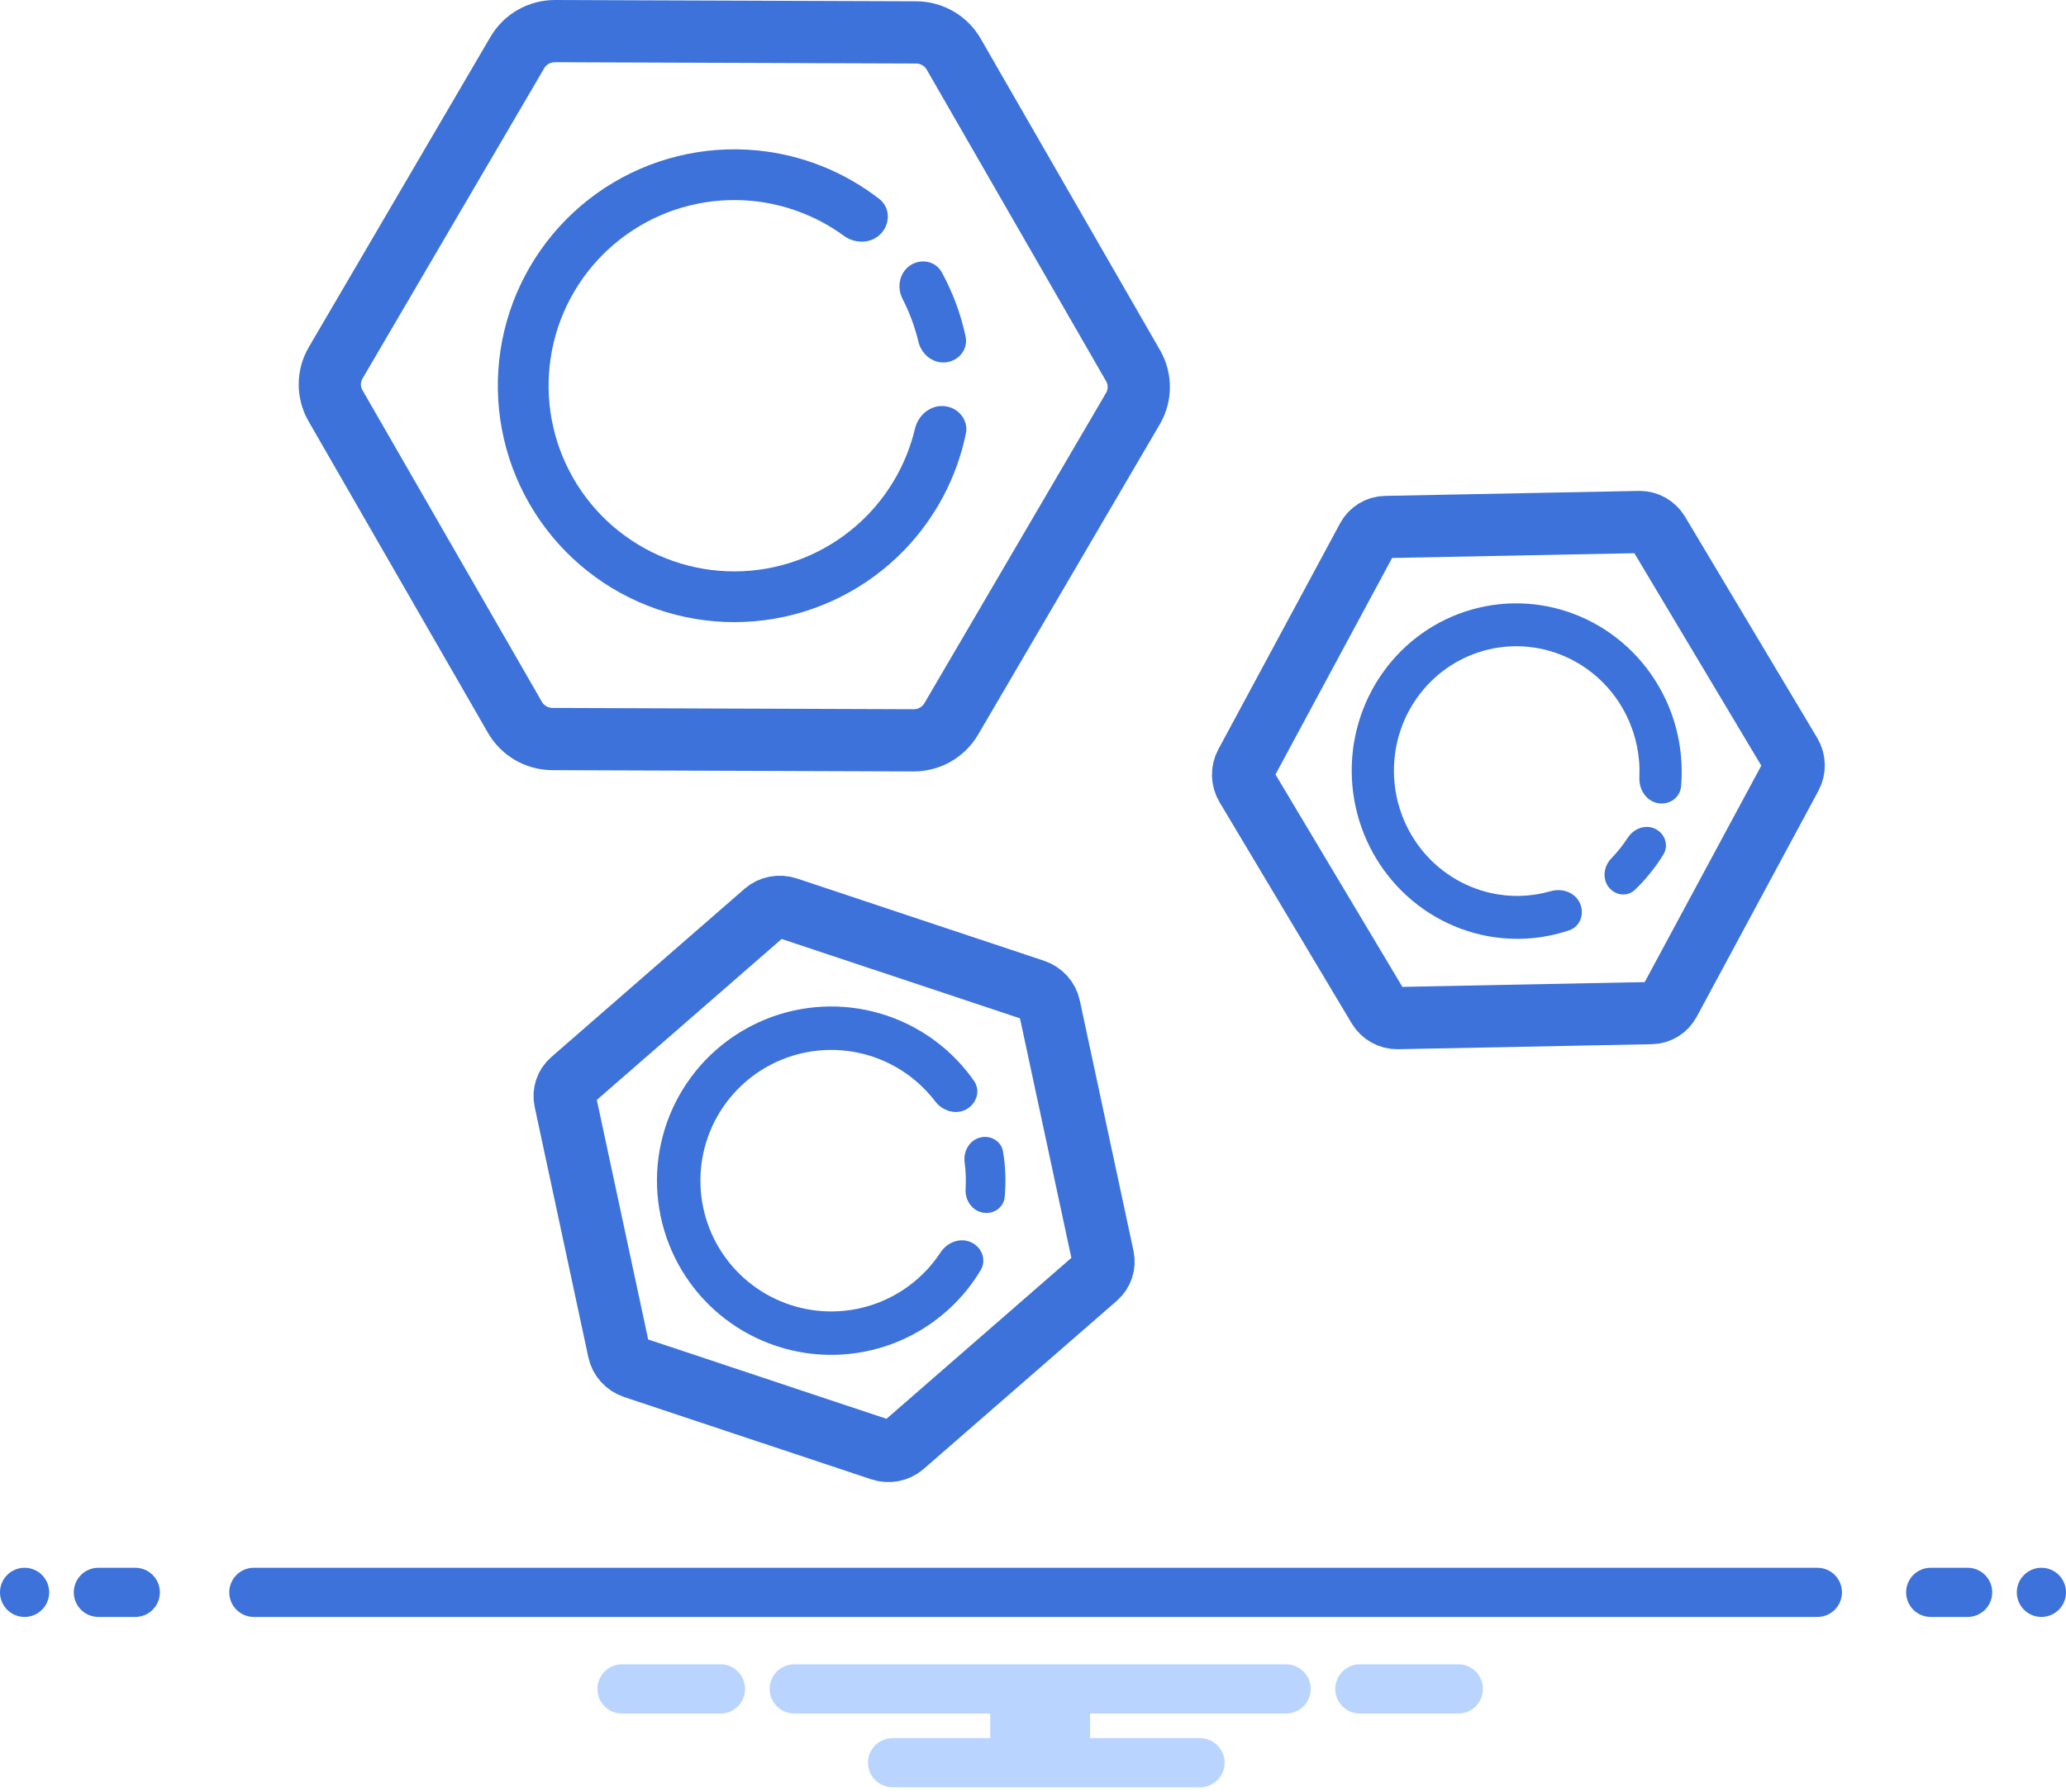
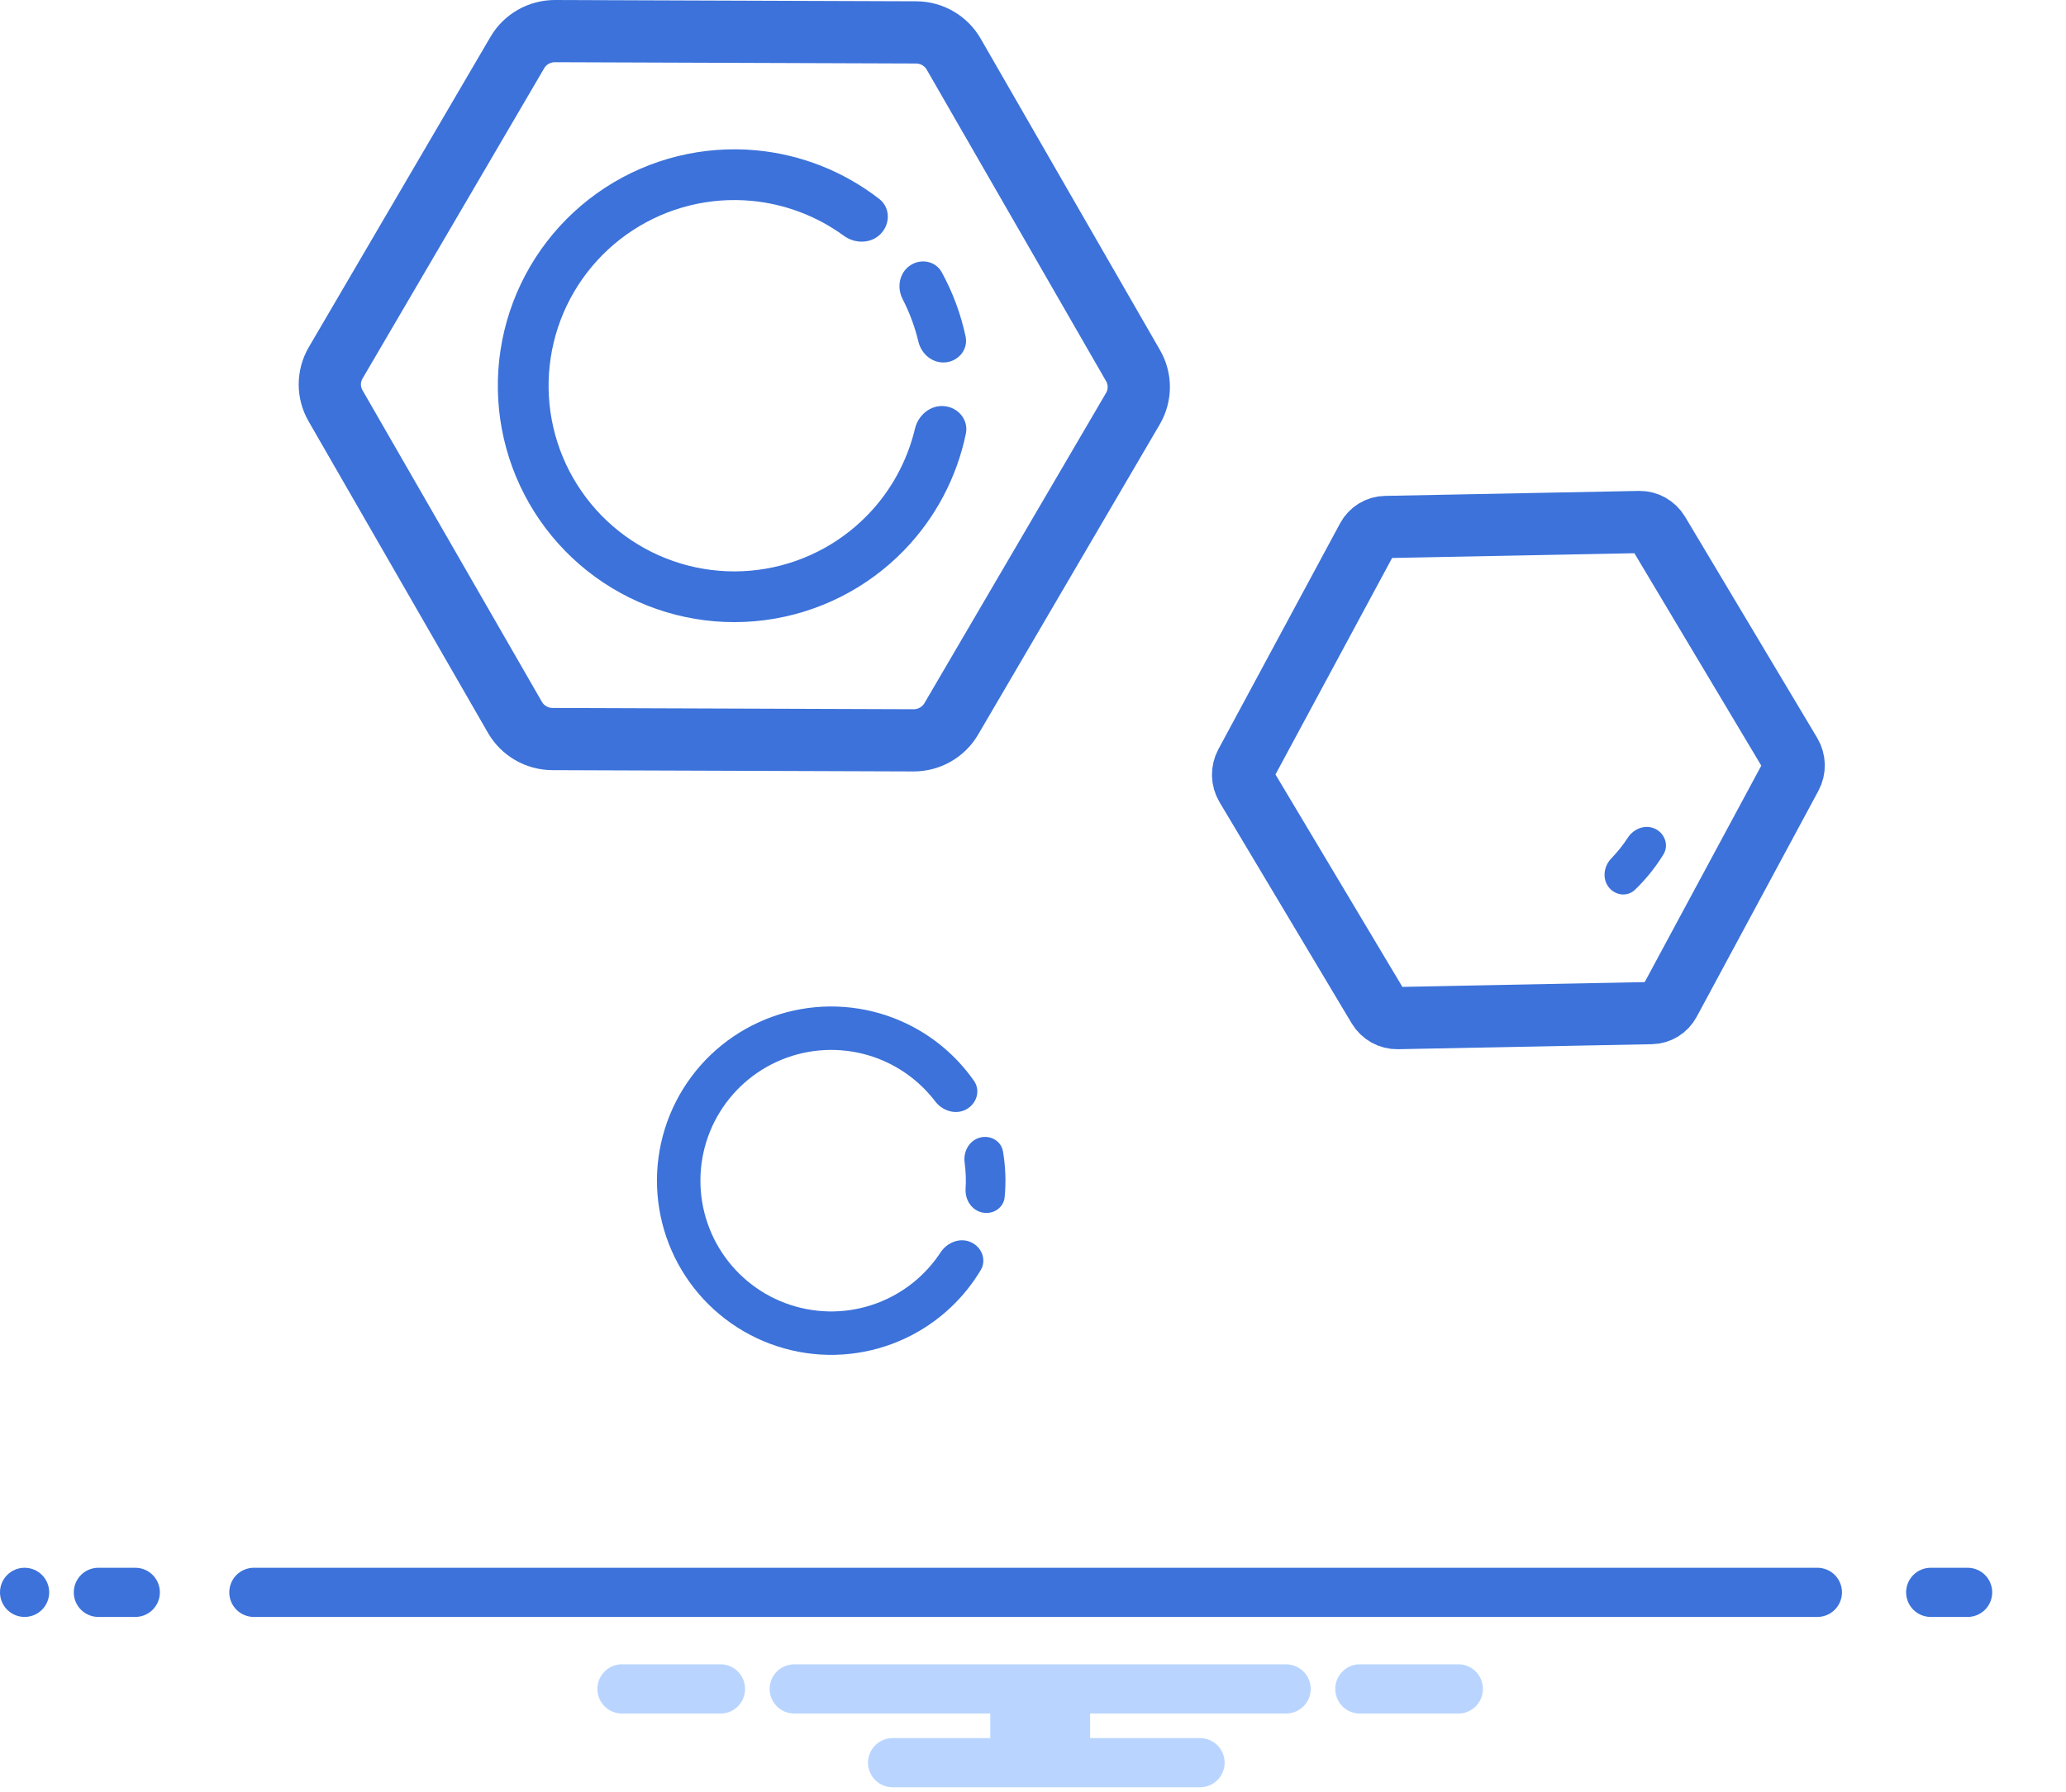
<svg xmlns="http://www.w3.org/2000/svg" width="83" height="72" viewBox="0 0 83 72" fill="none">
  <path d="M58.662 66.881H54.557C54.309 66.9 54.076 67.013 53.907 67.196C53.737 67.379 53.643 67.619 53.643 67.869C53.643 68.118 53.737 68.359 53.907 68.542C54.076 68.725 54.309 68.838 54.557 68.857H58.662C58.911 68.838 59.143 68.725 59.313 68.542C59.482 68.359 59.576 68.118 59.576 67.869C59.576 67.619 59.482 67.379 59.313 67.196C59.143 67.013 58.911 66.9 58.662 66.881ZM29.019 66.881H24.915C24.666 66.9 24.433 67.013 24.264 67.196C24.094 67.379 24 67.619 24 67.869C24 68.118 24.094 68.359 24.264 68.542C24.433 68.725 24.666 68.838 24.915 68.857H29.019C29.268 68.838 29.5 68.725 29.67 68.542C29.839 68.359 29.933 68.118 29.933 67.869C29.933 67.619 29.839 67.379 29.67 67.196C29.5 67.013 29.268 66.9 29.019 66.881ZM51.669 66.881H31.907C31.645 66.881 31.394 66.985 31.209 67.17C31.023 67.356 30.919 67.607 30.919 67.869C30.919 68.131 31.023 68.382 31.209 68.568C31.394 68.753 31.645 68.857 31.907 68.857H39.782V69.845H35.86C35.597 69.845 35.346 69.949 35.161 70.135C34.976 70.32 34.871 70.571 34.871 70.833C34.871 71.095 34.976 71.347 35.161 71.532C35.346 71.717 35.597 71.821 35.86 71.821H48.211C48.473 71.821 48.724 71.717 48.91 71.532C49.095 71.347 49.199 71.095 49.199 70.833C49.199 70.571 49.095 70.32 48.91 70.135C48.724 69.949 48.473 69.845 48.211 69.845H43.794V68.857H51.669C51.931 68.857 52.182 68.753 52.368 68.568C52.553 68.382 52.657 68.131 52.657 67.869C52.657 67.607 52.553 67.356 52.368 67.17C52.182 66.985 51.931 66.881 51.669 66.881Z" fill="#B9D5FF" />
  <path d="M0.988 64.976C1.534 64.976 1.976 64.534 1.976 63.988C1.976 63.442 1.534 63 0.988 63C0.442 63 0 63.442 0 63.988C0 64.534 0.442 64.976 0.988 64.976Z" fill="#3C72DA" />
  <path d="M5.435 63H3.952C3.69 63 3.439 63.104 3.254 63.289C3.068 63.475 2.964 63.726 2.964 63.988C2.964 64.25 3.068 64.501 3.254 64.687C3.439 64.872 3.69 64.976 3.952 64.976H5.435C5.697 64.976 5.948 64.872 6.133 64.687C6.319 64.501 6.423 64.25 6.423 63.988C6.423 63.726 6.319 63.475 6.133 63.289C5.948 63.104 5.697 63 5.435 63ZM79.048 63H77.566C77.303 63 77.052 63.104 76.867 63.289C76.681 63.475 76.577 63.726 76.577 63.988C76.577 64.25 76.681 64.501 76.867 64.687C77.052 64.872 77.303 64.976 77.566 64.976H79.048C79.31 64.976 79.561 64.872 79.746 64.687C79.932 64.501 80.036 64.25 80.036 63.988C80.036 63.726 79.932 63.475 79.746 63.289C79.561 63.104 79.31 63 79.048 63Z" fill="#3C72DA" />
  <path d="M10.199 63L73.012 63C73.274 63 73.525 63.104 73.711 63.289C73.896 63.475 74 63.726 74 63.988C74 64.25 73.896 64.501 73.711 64.687C73.525 64.872 73.274 64.976 73.012 64.976H10.199C9.937 64.976 9.685 64.872 9.5 64.687C9.315 64.501 9.211 64.25 9.211 63.988C9.211 63.726 9.315 63.475 9.5 63.289C9.685 63.104 9.937 63 10.199 63Z" fill="#3C72DA" />
-   <path d="M82.012 64.976C82.558 64.976 83 64.534 83 63.988C83 63.442 82.558 63 82.012 63C81.466 63 81.024 63.442 81.024 63.988C81.024 64.534 81.466 64.976 82.012 64.976Z" fill="#3C72DA" />
  <path d="M71.931 30.292C72.097 30.57 72.101 30.909 71.955 31.181L67.063 40.266C66.918 40.536 66.643 40.705 66.339 40.711L56.141 40.912C55.836 40.918 55.541 40.757 55.375 40.48L50.069 31.597C49.903 31.319 49.899 30.979 50.045 30.707L54.937 21.623C55.082 21.353 55.357 21.183 55.661 21.177L65.859 20.977C66.164 20.971 66.459 21.131 66.625 21.409L71.931 30.292Z" stroke="#3C72DA" stroke-width="2.5" />
-   <path d="M63.465 36.278C63.67 36.707 63.492 37.232 63.043 37.383C61.903 37.769 60.675 37.832 59.491 37.56C58.026 37.222 56.715 36.39 55.773 35.198C54.831 34.007 54.313 32.527 54.304 31.001C54.296 29.475 54.796 27.993 55.725 26.797C56.653 25.601 57.954 24.763 59.415 24.419C60.876 24.075 62.41 24.245 63.767 24.903C65.124 25.56 66.222 26.666 66.884 28.038C67.418 29.148 67.641 30.38 67.536 31.599C67.495 32.076 67.031 32.373 66.57 32.268V32.268C66.116 32.164 65.839 31.709 65.861 31.239C65.9 30.399 65.73 29.556 65.362 28.792C64.87 27.77 64.052 26.948 63.042 26.458C62.032 25.969 60.89 25.842 59.803 26.098C58.716 26.354 57.748 26.978 57.057 27.868C56.366 28.758 55.993 29.861 56 30.997C56.006 32.133 56.392 33.234 57.093 34.121C57.794 35.008 58.77 35.627 59.86 35.878C60.67 36.065 61.508 36.04 62.298 35.812C62.751 35.681 63.26 35.85 63.465 36.278V36.278Z" fill="#3C72DA" />
-   <path d="M66.466 33.292C66.876 33.468 67.061 33.957 66.824 34.341C66.506 34.856 66.124 35.331 65.686 35.753C65.376 36.052 64.888 35.988 64.626 35.648V35.648C64.361 35.304 64.43 34.809 64.733 34.495C64.98 34.239 65.202 33.96 65.396 33.663C65.63 33.304 66.077 33.125 66.466 33.292V33.292Z" fill="#3C72DA" />
+   <path d="M66.466 33.292C66.876 33.468 67.061 33.957 66.824 34.341C66.506 34.856 66.124 35.331 65.686 35.753C65.376 36.052 64.888 35.988 64.626 35.648C64.361 35.304 64.43 34.809 64.733 34.495C64.98 34.239 65.202 33.96 65.396 33.663C65.63 33.304 66.077 33.125 66.466 33.292V33.292Z" fill="#3C72DA" />
  <path d="M36.805 1.302C37.431 1.304 38.005 1.639 38.313 2.174L45.521 14.696C45.829 15.23 45.826 15.887 45.515 16.419L38.216 28.889C37.904 29.422 37.328 29.752 36.701 29.75L22.195 29.698C21.569 29.696 20.995 29.361 20.687 28.826L13.479 16.304C13.171 15.77 13.174 15.113 13.485 14.581L20.784 2.111C21.096 1.578 21.672 1.248 22.299 1.25L36.805 1.302Z" stroke="#3C72DA" stroke-width="2.5" />
  <path d="M37.941 16.321C38.501 16.375 38.917 16.876 38.803 17.427C38.438 19.186 37.581 20.812 36.322 22.112C34.825 23.656 32.848 24.647 30.715 24.922C28.582 25.197 26.418 24.74 24.578 23.626C22.739 22.512 21.332 20.806 20.587 18.788C19.843 16.77 19.805 14.559 20.48 12.517C21.156 10.475 22.504 8.723 24.305 7.546C26.106 6.37 28.252 5.84 30.393 6.042C32.195 6.212 33.903 6.893 35.322 7.993C35.767 8.338 35.776 8.989 35.385 9.394V9.394C34.995 9.799 34.353 9.805 33.898 9.473C32.819 8.686 31.543 8.199 30.202 8.072C28.52 7.913 26.834 8.33 25.42 9.254C24.006 10.177 22.947 11.554 22.416 13.157C21.886 14.761 21.916 16.497 22.5 18.082C23.085 19.667 24.19 21.007 25.635 21.882C27.08 22.757 28.779 23.116 30.454 22.9C32.13 22.684 33.682 21.905 34.858 20.692C35.795 19.725 36.449 18.526 36.758 17.227C36.889 16.679 37.38 16.266 37.941 16.321V16.321Z" fill="#3C72DA" />
  <path d="M36.559 10.67C36.99 10.375 37.584 10.483 37.835 10.943C38.278 11.751 38.6 12.62 38.792 13.521C38.901 14.033 38.521 14.503 38.001 14.56V14.56C37.481 14.618 37.019 14.241 36.897 13.732C36.755 13.137 36.542 12.562 36.262 12.018C36.022 11.553 36.127 10.966 36.559 10.67V10.67Z" fill="#3C72DA" />
-   <path d="M41.546 39.793C41.865 39.9 42.093 40.161 42.157 40.462L44.315 50.527C44.378 50.825 44.277 51.128 44.048 51.328L36.284 58.089C36.052 58.292 35.712 58.364 35.393 58.258L25.472 54.954C25.152 54.848 24.925 54.586 24.86 54.285L22.703 44.22C22.639 43.922 22.74 43.619 22.97 43.419L30.733 36.658C30.966 36.455 31.305 36.383 31.625 36.489L41.546 39.793Z" stroke="#3C72DA" stroke-width="2.5" />
  <path d="M39.001 49.915C39.442 50.109 39.646 50.628 39.398 51.041C38.74 52.141 37.789 53.043 36.645 53.644C35.241 54.38 33.629 54.618 32.073 54.319C30.517 54.02 29.108 53.202 28.077 51.999C27.046 50.795 26.454 49.277 26.397 47.693C26.341 46.109 26.824 44.553 27.767 43.279C28.71 42.006 30.058 41.09 31.589 40.681C33.12 40.273 34.745 40.396 36.197 41.031C37.381 41.549 38.394 42.382 39.128 43.432C39.405 43.827 39.237 44.359 38.811 44.584V44.584C38.385 44.809 37.862 44.64 37.57 44.257C37.031 43.551 36.32 42.99 35.498 42.63C34.408 42.154 33.188 42.061 32.039 42.368C30.889 42.674 29.878 43.362 29.17 44.318C28.462 45.274 28.099 46.442 28.142 47.631C28.184 48.82 28.628 49.96 29.402 50.863C30.176 51.767 31.234 52.381 32.402 52.605C33.571 52.83 34.78 52.651 35.834 52.098C36.628 51.681 37.298 51.071 37.785 50.329C38.05 49.926 38.559 49.721 39.001 49.915V49.915Z" fill="#3C72DA" />
  <path d="M39.352 45.718C39.774 45.595 40.22 45.838 40.294 46.271C40.397 46.876 40.42 47.492 40.362 48.103C40.321 48.541 39.894 48.816 39.464 48.725V48.725C39.034 48.635 38.765 48.212 38.792 47.773C38.814 47.421 38.8 47.067 38.753 46.717C38.694 46.281 38.93 45.84 39.352 45.718V45.718Z" fill="#3C72DA" />
</svg>